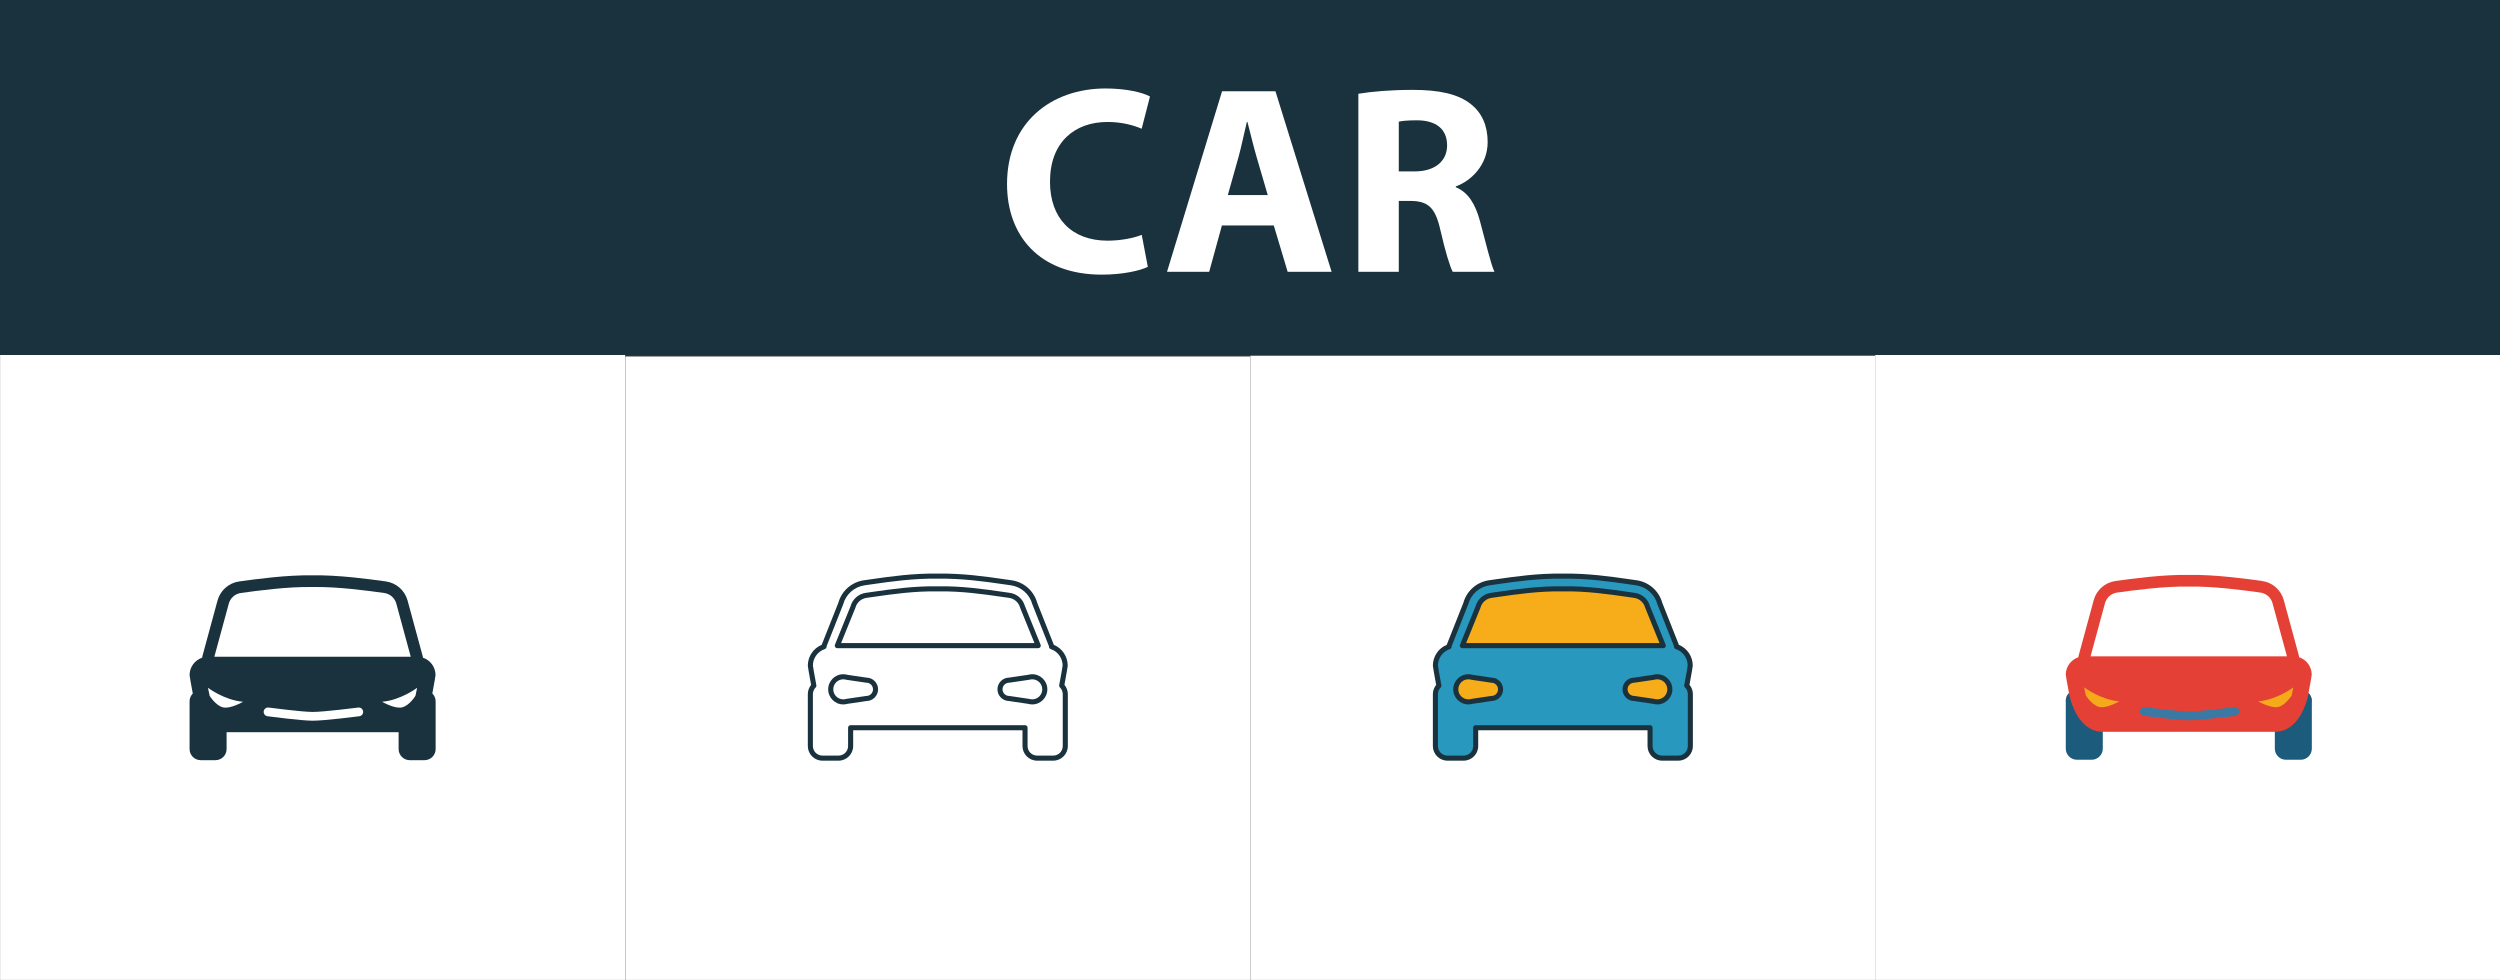
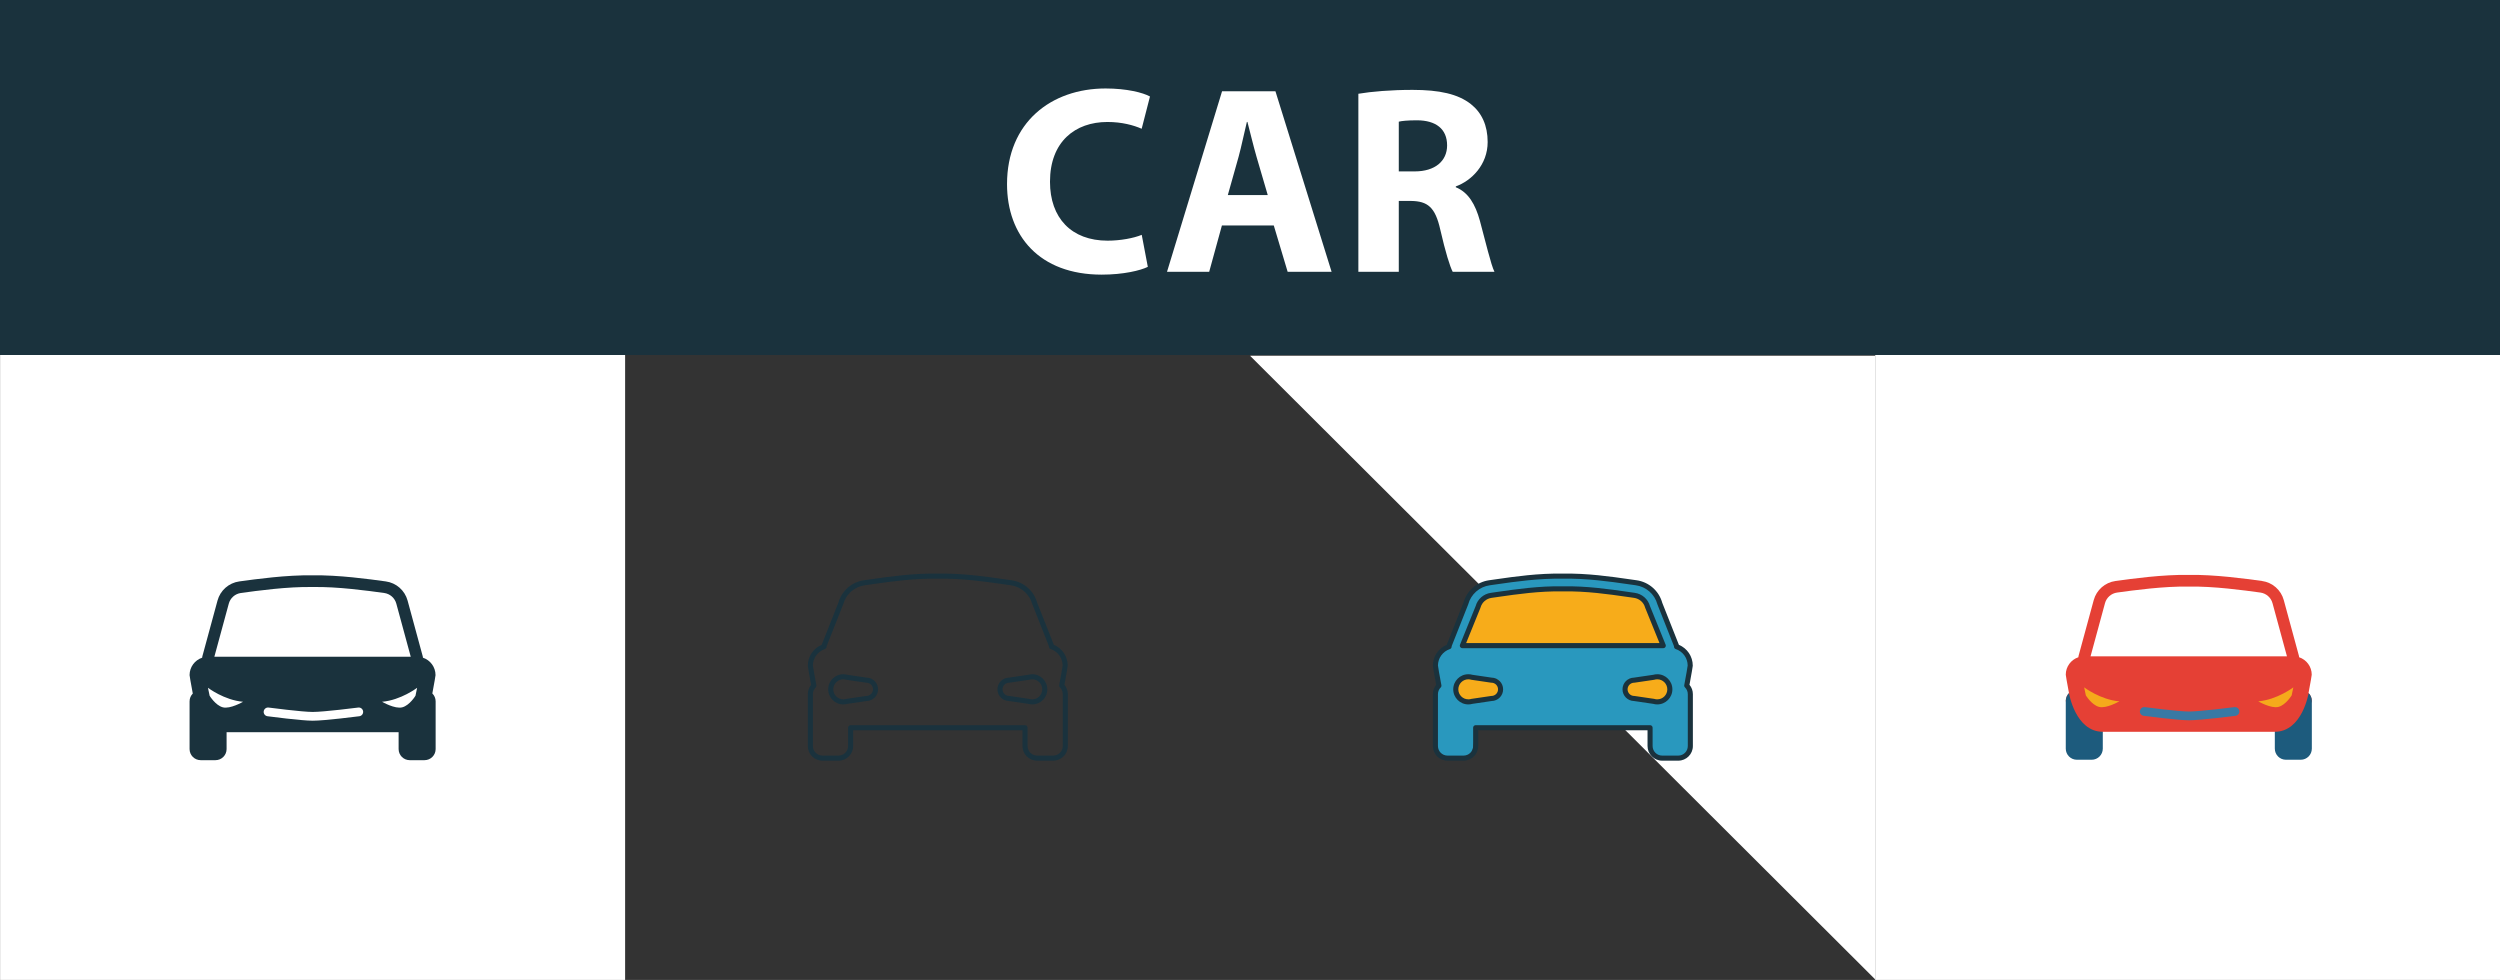
<svg xmlns="http://www.w3.org/2000/svg" height="1371.89" viewBox="0 0 3500 1371.89" width="3500">
  <rect x="0" y="0" width="3500" height="1371.89" fill="#333333" stroke="none" />
  <defs>
    <clipPath id="a">
      <path d="M 0 497 L 876 497 L 876 1371.891 L 0 1371.891 Z M 0 497" />
    </clipPath>
    <clipPath id="b">
      <path d="M 875 499 L 1751 499 L 1751 1371.891 L 875 1371.891 Z M 875 499" />
    </clipPath>
    <clipPath id="c">
-       <path d="M 1750 498 L 2626 498 L 2626 1371.891 L 1750 1371.891 Z M 1750 498" />
+       <path d="M 1750 498 L 2626 498 L 2626 1371.891 Z M 1750 498" />
    </clipPath>
    <clipPath id="d">
      <path d="M 2625 497 L 3500 497 L 3500 1371.891 L 2625 1371.891 Z M 2625 497" />
    </clipPath>
  </defs>
  <g>
    <g clip-path="url(#a)">
      <path d="M 875.16 497.016 L 0.133 497.016 L 0.133 1372.039 L 875.16 1372.039 L 875.16 497.016" fill="#fff" />
    </g>
    <g clip-path="url(#b)">
-       <path d="M 1750.469 499.016 L 875.445 499.016 L 875.445 1374.039 L 1750.469 1374.039 L 1750.469 499.016" fill="#fff" />
-     </g>
+       </g>
    <g clip-path="url(#c)">
      <path d="M 2625.539 498.016 L 1750.512 498.016 L 1750.512 1373.039 L 2625.539 1373.039 L 2625.539 498.016" fill="#fff" />
    </g>
    <g clip-path="url(#d)">
      <path d="M 3500.328 497.016 L 2625.301 497.016 L 2625.301 1372.039 L 3500.328 1372.039 L 3500.328 497.016" fill="#fff" />
    </g>
    <path d="M 3500 497 L -0.113 497 L -0.113 -0.738 L 3500 -0.738 L 3500 497" fill="#1a323d" />
    <path d="M 1606.949 373.598 C 1596.719 378.66 1572.801 384.496 1542.391 384.496 C 1454.93 384.496 1409.84 329.801 1409.84 257.75 C 1409.84 171.559 1471.551 123.859 1547.809 123.859 C 1577.5 123.859 1600.059 129.66 1609.98 135.07 L 1598.34 180.262 C 1586.98 175.289 1570.762 170.77 1550.359 170.77 C 1505.301 170.77 1469.988 198.262 1469.988 254.43 C 1469.988 305.109 1499.84 336.941 1550.691 336.941 C 1568.191 336.941 1587.109 333.5 1598.43 328.77 L 1606.949 373.598" fill="#fff" />
    <path d="M 1774.84 273.078 L 1759.109 219.371 C 1754.77 204.422 1750.289 185.48 1746.41 170.699 L 1745.621 170.699 C 1741.922 185.559 1738.109 204.75 1734.059 219.43 L 1718.949 273.078 Z M 1710.672 315.66 L 1692.852 380.559 L 1633.801 380.559 L 1710.879 127.801 L 1785.621 127.801 L 1864.25 380.559 L 1802.719 380.559 L 1783.301 315.66 L 1710.672 315.66" fill="#fff" />
    <path d="M 1958.301 239.961 L 1980.672 239.961 C 2009 239.961 2025.949 225.512 2025.949 203.539 C 2025.949 180.398 2010.102 168.57 1984.012 168.422 C 1970.34 168.422 1962.328 169.32 1958.301 170.34 Z M 1901.711 131.27 C 1920.051 128.172 1947.23 125.828 1977.609 125.828 C 2015.07 125.828 2041.32 131.551 2059.352 145.859 C 2074.43 157.828 2082.719 175.602 2082.719 198.84 C 2082.719 230.859 2059.852 253.172 2038.129 260.961 L 2038.129 262.148 C 2055.648 269.23 2065.512 286 2071.879 309.219 C 2079.691 337.82 2087.309 370.77 2092.262 380.559 L 2033.801 380.559 C 2029.922 373.246 2023.609 352.93 2016.43 321.648 C 2009.391 290.051 1998.789 281.609 1975.281 281.32 L 1958.301 281.32 L 1958.301 380.559 L 1901.711 380.559 L 1901.711 131.27" fill="#fff" />
    <path d="M 581.672 974.047 C 581.672 974.047 573.578 987.441 563.254 990.23 C 552.93 993.023 534.883 982.477 534.883 982.477 C 561.371 980.176 583.977 962.898 583.977 962.898 Z M 503.066 1002.738 C 501.082 1002.988 454.402 1008.988 437.781 1008.988 C 437.73 1008.988 437.684 1008.988 437.633 1008.988 C 421.699 1008.949 376.391 1002.988 374.469 1002.73 C 371.109 1002.289 368.746 999.211 369.191 995.852 C 369.637 992.492 372.715 990.137 376.074 990.574 C 376.539 990.637 422.516 996.691 437.66 996.723 C 437.703 996.723 437.746 996.723 437.793 996.723 C 453.621 996.723 501.02 990.637 501.496 990.574 C 504.863 990.137 507.934 992.512 508.363 995.871 C 508.797 999.23 506.426 1002.301 503.066 1002.738 Z M 311.887 990.23 C 301.562 987.441 293.469 974.047 293.469 974.047 L 291.164 962.898 C 291.164 962.898 313.77 980.176 340.258 982.477 C 340.258 982.477 322.215 993.023 311.887 990.23 Z M 320.297 845.09 C 322.453 837.156 329.125 831.305 337.293 830.18 C 360.129 827.031 402.629 821.176 437.418 821.828 C 437.473 821.832 437.527 821.824 437.582 821.824 C 437.629 821.824 437.676 821.832 437.727 821.828 C 472.512 821.168 515.012 827.031 537.848 830.18 C 546.016 831.305 552.688 837.156 554.844 845.09 L 575.051 919.438 L 300.09 919.438 Z M 605.266 970.844 C 608.09 956.633 609.738 945.199 609.738 945.199 C 609.738 933.828 602.367 924.184 592.141 920.766 C 592.117 920.168 592.031 919.562 591.867 918.961 L 570.625 840.801 C 566.746 826.531 554.758 816 540.078 813.98 C 516.836 810.773 473.594 804.809 437.57 805.477 C 401.539 804.812 358.305 810.773 335.062 813.98 C 320.387 816 308.395 826.531 304.516 840.801 L 283.273 918.961 C 283.109 919.562 283.023 920.168 283 920.766 C 272.773 924.184 265.402 933.824 265.402 945.199 C 265.402 945.199 267.062 956.699 269.898 970.969 C 267.121 973.777 265.402 977.641 265.402 981.902 L 265.402 1048.699 C 265.402 1057.281 272.363 1064.238 280.949 1064.238 L 301.68 1064.238 C 310.266 1064.238 317.227 1057.281 317.227 1048.699 L 317.227 1025.09 L 558.066 1025.09 L 558.066 1048.699 C 558.066 1057.281 565.027 1064.238 573.613 1064.238 L 594.344 1064.238 C 602.93 1064.238 609.891 1057.281 609.891 1048.699 L 609.891 981.902 C 609.891 977.574 608.117 973.664 605.266 970.844" fill="#1a323d" />
-     <path d="M 1197.512 851.035 C 1197.559 850.906 1197.609 850.77 1197.648 850.633 C 1199.621 843.383 1205.719 838.035 1213.191 837.004 C 1216.621 836.531 1220.289 836 1224.172 835.441 C 1247.859 832.027 1280.309 827.34 1312.609 827.957 C 1312.699 827.957 1312.801 827.957 1312.891 827.953 C 1312.969 827.957 1313.059 827.957 1313.109 827.957 C 1345.43 827.336 1377.871 832.02 1401.551 835.438 C 1405.441 836 1409.121 836.531 1412.57 837.004 C 1420.039 838.035 1426.141 843.383 1428.109 850.633 C 1428.141 850.77 1428.191 850.906 1428.238 851.035 L 1448.238 900.328 L 1177.52 900.328 Z M 1172.238 907.441 L 1453.52 907.441 C 1454.699 907.441 1455.809 906.855 1456.469 905.871 C 1457.129 904.891 1457.262 903.645 1456.82 902.547 L 1434.91 848.555 C 1432.129 838.656 1423.77 831.367 1413.539 829.957 C 1410.109 829.484 1406.441 828.953 1402.57 828.395 C 1378.66 824.945 1345.922 820.227 1313.07 820.84 C 1313.012 820.84 1312.93 820.836 1312.91 820.836 C 1312.871 820.836 1312.781 820.84 1312.711 820.84 C 1279.828 820.234 1247.07 824.953 1223.16 828.398 C 1219.289 828.957 1215.641 829.484 1212.219 829.957 C 1201.988 831.367 1193.621 838.656 1190.84 848.555 L 1168.941 902.547 C 1168.488 903.645 1168.621 904.891 1169.281 905.871 C 1169.949 906.855 1171.051 907.441 1172.238 907.441" fill="#1a323d" />
    <path d="M 1212.922 974.328 C 1212.75 974.328 1212.578 974.344 1212.41 974.367 L 1185.129 978.379 C 1184.961 978.402 1184.789 978.441 1184.629 978.492 C 1183.309 978.883 1181.961 979.082 1180.609 979.082 C 1172.879 979.082 1166.59 972.789 1166.59 965.059 C 1166.59 957.324 1172.879 951.031 1180.609 951.031 C 1181.961 951.031 1183.309 951.23 1184.629 951.621 C 1184.789 951.672 1184.961 951.711 1185.129 951.734 L 1212.41 955.746 C 1212.578 955.77 1212.75 955.785 1212.922 955.785 C 1218.039 955.785 1222.199 959.941 1222.199 965.059 C 1222.199 970.172 1218.039 974.328 1212.922 974.328 Z M 1213.199 948.672 L 1186.398 944.73 C 1184.512 944.191 1182.559 943.918 1180.609 943.918 C 1168.949 943.918 1159.469 953.398 1159.469 965.059 C 1159.469 976.715 1168.949 986.195 1180.609 986.195 C 1182.559 986.195 1184.512 985.922 1186.398 985.383 L 1213.199 981.441 C 1222.109 981.293 1229.309 974 1229.309 965.059 C 1229.309 956.113 1222.109 948.82 1213.199 948.672" fill="#1a323d" />
    <path d="M 1487.852 1044.48 C 1487.852 1051.84 1481.859 1057.828 1474.5 1057.828 L 1451.949 1057.828 C 1444.59 1057.828 1438.602 1051.84 1438.602 1044.48 L 1438.602 1018.801 C 1438.602 1016.828 1437.012 1015.238 1435.039 1015.238 L 1190.871 1015.238 C 1188.91 1015.238 1187.32 1016.828 1187.32 1018.801 L 1187.32 1044.48 C 1187.32 1051.84 1181.328 1057.828 1173.961 1057.828 L 1151.422 1057.828 C 1144.051 1057.828 1138.059 1051.84 1138.059 1044.48 L 1138.059 971.824 C 1138.059 968.289 1139.441 964.953 1141.93 962.438 C 1142.762 961.598 1143.121 960.398 1142.891 959.242 C 1140.102 945.207 1138.34 933.52 1138.059 931.656 C 1138.172 921.219 1144.859 912.016 1154.77 908.703 C 1156.172 908.238 1157.141 906.953 1157.199 905.48 C 1157.219 905.125 1157.262 904.785 1157.34 904.465 L 1180.359 846.344 C 1180.41 846.223 1180.449 846.098 1180.48 845.969 C 1184.328 831.824 1196.211 821.391 1210.762 819.383 C 1214.18 818.914 1217.828 818.387 1221.691 817.832 C 1245.961 814.34 1279.199 809.555 1312.809 810.172 C 1312.859 810.172 1312.898 810.172 1312.941 810.172 C 1346.531 809.547 1379.77 814.332 1404.031 817.828 C 1407.898 818.383 1411.57 818.91 1414.988 819.383 C 1429.539 821.391 1441.43 831.824 1445.27 845.969 C 1445.309 846.098 1445.352 846.223 1445.398 846.344 L 1468.422 904.465 C 1468.488 904.785 1468.539 905.117 1468.551 905.48 C 1468.621 906.953 1469.578 908.238 1470.98 908.703 C 1480.898 912.016 1487.578 921.219 1487.691 931.656 C 1487.41 933.512 1485.672 945.133 1482.891 959.105 C 1482.66 960.281 1483.031 961.492 1483.879 962.332 C 1486.441 964.859 1487.852 968.234 1487.852 971.824 Z M 1490.219 958.723 C 1493.059 944.164 1494.75 932.535 1494.77 932.414 C 1494.789 932.246 1494.801 932.074 1494.801 931.906 C 1494.801 919.047 1487.059 907.594 1475.32 902.734 C 1475.301 902.633 1475.27 902.531 1475.238 902.43 C 1475.211 902.305 1475.172 902.176 1475.121 902.055 L 1452.078 843.906 C 1447.43 827.102 1433.281 814.723 1415.969 812.336 C 1412.551 811.863 1408.898 811.34 1405.051 810.785 C 1380.559 807.258 1347.02 802.426 1312.879 803.055 C 1278.711 802.43 1245.172 807.262 1220.672 810.789 C 1216.828 811.344 1213.191 811.867 1209.789 812.336 C 1192.48 814.723 1178.32 827.102 1173.672 843.906 L 1150.641 902.055 C 1150.59 902.18 1150.551 902.305 1150.512 902.434 C 1150.48 902.531 1150.461 902.633 1150.43 902.734 C 1138.691 907.59 1130.949 919.047 1130.949 931.906 C 1130.949 932.074 1130.961 932.246 1130.988 932.414 C 1131 932.535 1132.699 944.25 1135.559 958.883 C 1132.57 962.527 1130.949 967.059 1130.949 971.824 L 1130.949 1044.48 C 1130.949 1055.762 1140.129 1064.941 1151.422 1064.941 L 1173.961 1064.941 C 1185.25 1064.941 1194.43 1055.762 1194.43 1044.48 L 1194.43 1022.359 L 1431.488 1022.359 L 1431.488 1044.48 C 1431.488 1055.762 1440.672 1064.941 1451.949 1064.941 L 1474.5 1064.941 C 1485.789 1064.941 1494.969 1055.762 1494.969 1044.48 L 1494.969 971.824 C 1494.969 966.98 1493.289 962.395 1490.219 958.723" fill="#1a323d" />
    <path d="M 1445.141 979.082 C 1443.789 979.082 1442.441 978.883 1441.129 978.492 C 1440.961 978.441 1440.801 978.402 1440.629 978.379 L 1413.34 974.367 C 1413.172 974.344 1413 974.328 1412.828 974.328 C 1407.711 974.328 1403.551 970.172 1403.551 965.059 C 1403.551 959.941 1407.711 955.785 1412.828 955.785 C 1413 955.785 1413.172 955.77 1413.34 955.746 L 1440.629 951.734 C 1440.801 951.711 1440.961 951.672 1441.129 951.621 C 1442.441 951.23 1443.789 951.031 1445.141 951.031 C 1452.871 951.031 1459.172 957.324 1459.172 965.059 C 1459.172 972.789 1452.871 979.082 1445.141 979.082 Z M 1445.141 943.918 C 1443.191 943.918 1441.238 944.191 1439.352 944.73 L 1412.551 948.672 C 1403.641 948.82 1396.441 956.113 1396.441 965.059 C 1396.441 974 1403.641 981.293 1412.551 981.441 L 1439.352 985.383 C 1441.238 985.922 1443.191 986.195 1445.141 986.195 C 1456.801 986.195 1466.281 976.715 1466.281 965.059 C 1466.281 953.398 1456.801 943.918 1445.141 943.918" fill="#1a323d" />
    <path d="M 2921.672 918.84 L 2950.328 831.887 C 2950.328 831.887 3032.328 814.555 3055.672 814.555 C 3079 814.555 3179.16 819.887 3184.75 829.887 C 3190.328 839.887 3210.66 931.887 3210.66 931.887 L 2966.941 941.887 L 2921.672 918.84" fill="#fff" />
    <path d="M 2920.512 949.402 C 2917.512 951.402 2897.512 958.402 2908.512 973.402 C 2919.512 988.402 2939.512 1024.398 2954.512 1006.398 C 2969.512 988.402 2970.512 958.402 2970.512 958.402 L 2920.512 949.402" fill="#f5aa1b" />
    <path d="M 3203.23 949.402 C 3206.23 951.402 3226.23 958.402 3215.23 973.402 C 3204.23 988.402 3184.23 1024.398 3169.23 1006.398 C 3154.23 988.402 3153.23 958.402 3153.23 958.402 L 3203.23 949.402" fill="#f5aa1b" />
    <path d="M 2995.512 983.402 C 2983.512 993.402 2967.512 1007.398 2995.512 1008.398 C 3023.512 1009.398 3068.512 1013.398 3092.512 1011.398 C 3116.512 1009.398 3157.512 1011.398 3149.512 997.402 C 3141.512 983.402 3081.512 979.402 3072.512 980.402 C 3063.512 981.402 2995.512 983.402 2995.512 983.402" fill="#3979a4" />
    <path d="M 3208.352 973.449 C 3208.352 973.449 3200.262 986.844 3189.93 989.637 C 3179.609 992.426 3161.559 981.879 3161.559 981.879 C 3188.051 979.578 3210.66 962.305 3210.66 962.305 Z M 3129.75 1002.141 C 3127.762 1002.398 3081.078 1008.391 3064.461 1008.391 C 3064.41 1008.391 3064.359 1008.391 3064.309 1008.391 C 3048.379 1008.359 3003.07 1002.391 3001.148 1002.141 C 2997.789 1001.691 2995.43 998.613 2995.871 995.254 C 2996.32 991.898 2999.391 989.539 3002.75 989.977 C 3003.219 990.039 3049.199 996.094 3064.34 996.125 C 3064.379 996.125 3064.43 996.125 3064.469 996.125 C 3080.301 996.125 3127.699 990.039 3128.18 989.977 C 3131.539 989.539 3134.609 991.914 3135.039 995.273 C 3135.48 998.633 3133.109 1001.711 3129.75 1002.141 Z M 2938.57 989.637 C 2928.238 986.844 2920.148 973.449 2920.148 973.449 L 2917.84 962.305 C 2917.84 962.305 2940.449 979.578 2966.941 981.879 C 2966.941 981.879 2948.891 992.426 2938.57 989.637 Z M 2946.98 844.492 C 2949.129 836.562 2955.801 830.707 2963.969 829.582 C 2986.809 826.434 3029.309 820.578 3064.102 821.23 C 3064.148 821.234 3064.211 821.227 3064.262 821.227 C 3064.309 821.227 3064.359 821.234 3064.398 821.23 C 3099.191 820.57 3141.691 826.434 3164.531 829.582 C 3172.699 830.707 3179.371 836.562 3181.52 844.492 L 3201.73 918.84 L 2926.77 918.84 Z M 3231.949 970.246 C 3234.77 956.035 3236.422 944.602 3236.422 944.602 C 3236.422 933.23 3229.051 923.586 3218.82 920.168 C 3218.801 919.57 3218.711 918.965 3218.551 918.359 L 3197.301 840.203 C 3193.43 825.934 3181.441 815.402 3166.762 813.383 C 3143.52 810.18 3100.281 804.211 3064.25 804.879 C 3028.219 804.219 2984.98 810.176 2961.738 813.383 C 2947.07 815.402 2935.078 825.934 2931.199 840.203 L 2909.949 918.359 C 2909.789 918.965 2909.699 919.57 2909.68 920.168 C 2899.449 923.586 2892.078 933.23 2892.078 944.602 C 2892.078 944.602 2893.738 956.102 2896.578 970.371 C 2893.801 973.18 2892.078 977.039 2892.078 981.305 L 2909.328 1047.219 C 2909.328 1055.809 2943.91 1024.488 2943.91 1024.488 L 3184.75 1024.488 C 3184.75 1024.488 3212.328 1058.141 3212.328 1049.559 L 3236.57 981.305 C 3236.57 976.977 3234.801 973.066 3231.949 970.246" fill="#e54035" />
    <path d="M 2896.578 970.371 C 2893.801 973.18 2892.078 977.039 2892.078 981.305 L 2892.078 1048.102 C 2892.078 1056.691 2899.039 1063.648 2907.629 1063.648 L 2928.359 1063.648 C 2936.941 1063.648 2943.91 1056.691 2943.91 1048.102 L 2943.91 1024.488 C 2905.48 1024.488 2896.578 970.371 2896.578 970.371" fill="#1d5b7d" />
    <path d="M 3232.07 970.371 C 3234.852 973.18 3236.57 977.039 3236.57 981.305 L 3236.57 1048.102 C 3236.57 1056.691 3229.609 1063.648 3221.02 1063.648 L 3200.289 1063.648 C 3191.711 1063.648 3184.75 1056.691 3184.75 1048.102 L 3184.75 1024.488 C 3223.172 1024.488 3232.07 970.371 3232.07 970.371" fill="#1d5b7d" />
    <path d="M 2159 808 C 2159 808 2109 814 2097 815 C 2085 816 2070 821 2066 825 C 2062 829 2047 853 2047 853 L 2030 905 C 2030 905 2018 912 2015 917 C 2012 922 2006 932 2010 940 C 2014 948 2013 959 2013 959 C 2013 959 2010 980 2009 986 C 2008 992 2009 1040 2009 1040 C 2009 1040 2010 1059 2021 1060 C 2032 1061 2044 1060 2044 1060 C 2044 1060 2061 1065 2061 1058 C 2061 1051 2067 1020 2067 1020 L 2309 1019 L 2309 1034 C 2309 1034 2309 1056 2317 1058 C 2325 1060 2341 1062 2341 1062 C 2341 1062 2358 1064 2361 1058 C 2364 1052 2367 1046 2367 1046 L 2367 967 L 2361 958 C 2361 958 2367 937 2367 934 C 2367 931 2364 911 2348 907 C 2338 890 2323 841 2323 841 C 2323 841 2318 824 2307 821 C 2296 818 2268 813 2268 813 L 2188 808 L 2159 808" fill="#2998be" />
    <path d="M 2101 969 C 2101 969 2103 950 2094 951 C 2085 952 2054 948 2050 948 C 2046 948 2036 950 2039 962 C 2042 974 2040 979 2057 980 C 2074 981 2079 979 2081 979 C 2083 979 2099 974 2099 974 L 2101 969" fill="#f7ac1a" />
    <path d="M 2275.641 969 C 2275.641 969 2273.641 950 2282.641 951 C 2291.641 952 2322.641 948 2326.641 948 C 2330.641 948 2340.641 950 2337.641 962 C 2334.641 974 2336.641 979 2319.641 980 C 2302.641 981 2297.641 979 2295.641 979 C 2293.641 979 2277.641 974 2277.641 974 L 2275.641 969" fill="#f7ac1a" />
    <path d="M 2077 838 L 2049 903 L 2327 903 C 2327 903 2321 883 2320 881 C 2319 879 2305 835 2297 835 C 2289 835 2241 828 2241 828 C 2241 828 2171 820 2158 825 C 2145 830 2103 832 2103 832 L 2077 838" fill="#f7ac1a" />
    <path d="M 2072.57 851.035 C 2072.629 850.906 2072.672 850.77 2072.711 850.633 C 2074.68 843.383 2080.781 838.035 2088.25 837.004 C 2091.68 836.531 2095.359 836 2099.23 835.441 C 2122.93 832.027 2155.371 827.34 2187.672 827.957 C 2187.762 827.957 2187.859 827.957 2187.949 827.953 C 2188.031 827.957 2188.121 827.957 2188.18 827.957 C 2220.488 827.336 2252.93 832.02 2276.621 835.438 C 2280.512 836 2284.191 836.531 2287.629 837.004 C 2295.102 838.035 2301.199 843.383 2303.172 850.633 C 2303.211 850.77 2303.25 850.906 2303.309 851.035 L 2323.301 900.328 L 2052.578 900.328 Z M 2047.301 907.441 L 2328.578 907.441 C 2329.762 907.441 2330.871 906.855 2331.531 905.871 C 2332.191 904.891 2332.32 903.645 2331.879 902.547 L 2309.98 848.555 C 2307.199 838.656 2298.828 831.367 2288.602 829.957 C 2285.172 829.484 2281.512 828.953 2277.629 828.395 C 2253.719 824.945 2220.98 820.227 2188.129 820.84 C 2188.07 820.84 2188 820.836 2187.98 820.836 C 2187.93 820.836 2187.84 820.84 2187.77 820.84 C 2154.891 820.234 2122.141 824.953 2098.219 828.398 C 2094.359 828.957 2090.699 829.484 2087.281 829.957 C 2077.051 831.367 2068.68 838.656 2065.898 848.555 L 2044 902.547 C 2043.559 903.645 2043.691 904.891 2044.352 905.871 C 2045.012 906.855 2046.109 907.441 2047.301 907.441" fill="#1a323d" />
    <path d="M 2087.988 974.328 C 2087.809 974.328 2087.641 974.344 2087.469 974.367 L 2060.191 978.379 C 2060.02 978.402 2059.852 978.441 2059.691 978.492 C 2058.371 978.883 2057.02 979.082 2055.672 979.082 C 2047.941 979.082 2041.648 972.789 2041.648 965.059 C 2041.648 957.324 2047.941 951.031 2055.672 951.031 C 2057.02 951.031 2058.371 951.23 2059.691 951.621 C 2059.852 951.672 2060.02 951.711 2060.191 951.734 L 2087.469 955.746 C 2087.641 955.77 2087.809 955.785 2087.988 955.785 C 2093.102 955.785 2097.262 959.941 2097.262 965.059 C 2097.262 970.172 2093.102 974.328 2087.988 974.328 Z M 2088.262 948.672 L 2061.469 944.73 C 2059.57 944.191 2057.621 943.918 2055.672 943.918 C 2044.02 943.918 2034.531 953.398 2034.531 965.059 C 2034.531 976.715 2044.02 986.195 2055.672 986.195 C 2057.621 986.195 2059.57 985.922 2061.469 985.383 L 2088.262 981.441 C 2097.172 981.293 2104.371 974 2104.371 965.059 C 2104.371 956.113 2097.172 948.82 2088.262 948.672" fill="#1a323d" />
    <path d="M 2362.922 1044.48 C 2362.922 1051.84 2356.93 1057.828 2349.559 1057.828 L 2327.02 1057.828 C 2319.648 1057.828 2313.66 1051.84 2313.66 1044.48 L 2313.66 1018.801 C 2313.66 1016.828 2312.07 1015.238 2310.109 1015.238 L 2065.941 1015.238 C 2063.969 1015.238 2062.379 1016.828 2062.379 1018.801 L 2062.379 1044.48 C 2062.379 1051.84 2056.391 1057.828 2049.031 1057.828 L 2026.48 1057.828 C 2019.121 1057.828 2013.129 1051.84 2013.129 1044.48 L 2013.129 971.824 C 2013.129 968.289 2014.5 964.953 2016.988 962.438 C 2017.82 961.598 2018.18 960.398 2017.949 959.242 C 2015.16 945.207 2013.398 933.52 2013.129 931.656 C 2013.23 921.219 2019.922 912.016 2029.84 908.703 C 2031.238 908.238 2032.199 906.953 2032.262 905.48 C 2032.281 905.125 2032.32 904.785 2032.398 904.465 L 2055.422 846.344 C 2055.469 846.223 2055.512 846.098 2055.551 845.969 C 2059.391 831.824 2071.27 821.391 2085.82 819.383 C 2089.238 818.914 2092.891 818.387 2096.75 817.832 C 2121.02 814.34 2154.262 809.555 2187.871 810.172 C 2187.922 810.172 2187.961 810.172 2188 810.172 C 2221.602 809.547 2254.828 814.332 2279.102 817.828 C 2282.969 818.383 2286.629 818.91 2290.059 819.383 C 2304.602 821.391 2316.488 831.824 2320.328 845.969 C 2320.371 846.098 2320.41 846.223 2320.461 846.344 L 2343.48 904.465 C 2343.559 904.785 2343.602 905.117 2343.621 905.48 C 2343.68 906.953 2344.641 908.238 2346.039 908.703 C 2355.961 912.016 2362.648 921.219 2362.75 931.656 C 2362.48 933.512 2360.73 945.133 2357.961 959.105 C 2357.719 960.281 2358.09 961.492 2358.941 962.332 C 2361.512 964.859 2362.922 968.234 2362.922 971.824 Z M 2365.281 958.723 C 2368.129 944.164 2369.809 932.535 2369.828 932.414 C 2369.859 932.246 2369.871 932.074 2369.871 931.906 C 2369.871 919.047 2362.129 907.594 2350.379 902.734 C 2350.359 902.633 2350.328 902.531 2350.301 902.43 C 2350.27 902.305 2350.23 902.176 2350.18 902.055 L 2327.148 843.906 C 2322.5 827.102 2308.34 814.723 2291.031 812.336 C 2287.609 811.863 2283.969 811.34 2280.109 810.785 C 2255.621 807.258 2222.09 802.426 2187.941 803.055 C 2153.781 802.43 2120.23 807.262 2095.73 810.789 C 2091.891 811.344 2088.25 811.867 2084.852 812.336 C 2067.539 814.723 2053.379 827.102 2048.73 843.906 L 2025.699 902.055 C 2025.648 902.18 2025.609 902.305 2025.57 902.434 C 2025.551 902.531 2025.52 902.633 2025.5 902.734 C 2013.75 907.59 2006.012 919.047 2006.012 931.906 C 2006.012 932.074 2006.02 932.246 2006.051 932.414 C 2006.07 932.535 2007.77 944.25 2010.629 958.883 C 2007.641 962.527 2006.012 967.059 2006.012 971.824 L 2006.012 1044.48 C 2006.012 1055.762 2015.191 1064.941 2026.48 1064.941 L 2049.031 1064.941 C 2060.309 1064.941 2069.488 1055.762 2069.488 1044.48 L 2069.488 1022.359 L 2306.551 1022.359 L 2306.551 1044.48 C 2306.551 1055.762 2315.73 1064.941 2327.02 1064.941 L 2349.559 1064.941 C 2360.852 1064.941 2370.031 1055.762 2370.031 1044.48 L 2370.031 971.824 C 2370.031 966.98 2368.359 962.395 2365.281 958.723" fill="#1a323d" />
    <path d="M 2320.199 979.082 C 2318.852 979.082 2317.5 978.883 2316.191 978.492 C 2316.02 978.441 2315.859 978.402 2315.691 978.379 L 2288.41 974.367 C 2288.238 974.344 2288.059 974.328 2287.891 974.328 C 2282.781 974.328 2278.621 970.172 2278.621 965.059 C 2278.621 959.941 2282.781 955.785 2287.891 955.785 C 2288.059 955.785 2288.238 955.77 2288.41 955.746 L 2315.691 951.734 C 2315.859 951.711 2316.02 951.672 2316.191 951.621 C 2317.5 951.23 2318.852 951.031 2320.199 951.031 C 2327.941 951.031 2334.23 957.324 2334.23 965.059 C 2334.23 972.789 2327.941 979.082 2320.199 979.082 Z M 2320.199 943.918 C 2318.25 943.918 2316.301 944.191 2314.41 944.73 L 2287.609 948.672 C 2278.699 948.82 2271.5 956.113 2271.5 965.059 C 2271.5 974 2278.699 981.293 2287.609 981.441 L 2314.41 985.383 C 2316.309 985.922 2318.25 986.195 2320.199 986.195 C 2331.859 986.195 2341.34 976.715 2341.34 965.059 C 2341.34 953.398 2331.859 943.918 2320.199 943.918" fill="#1a323d" />
  </g>
</svg>